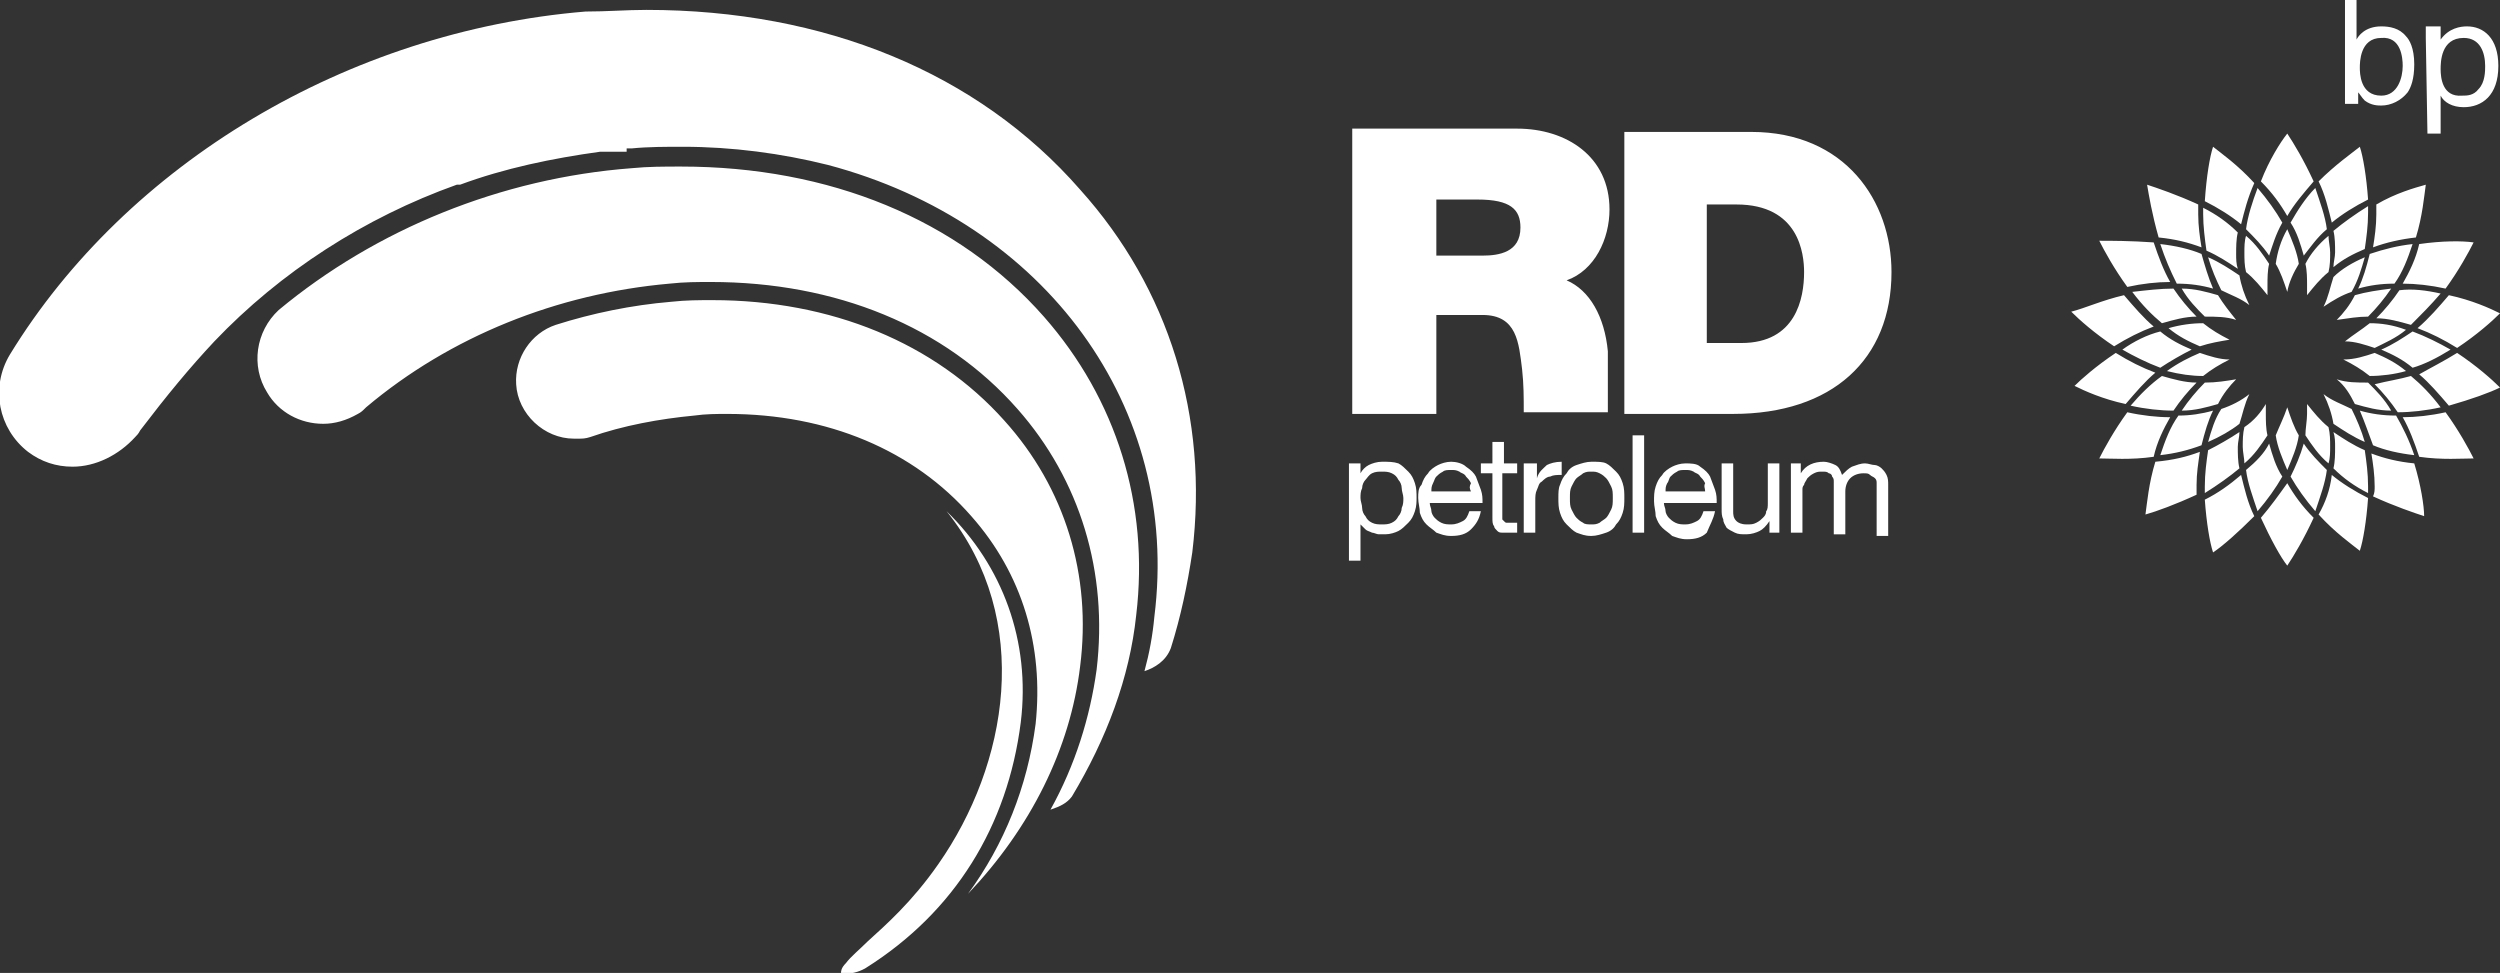
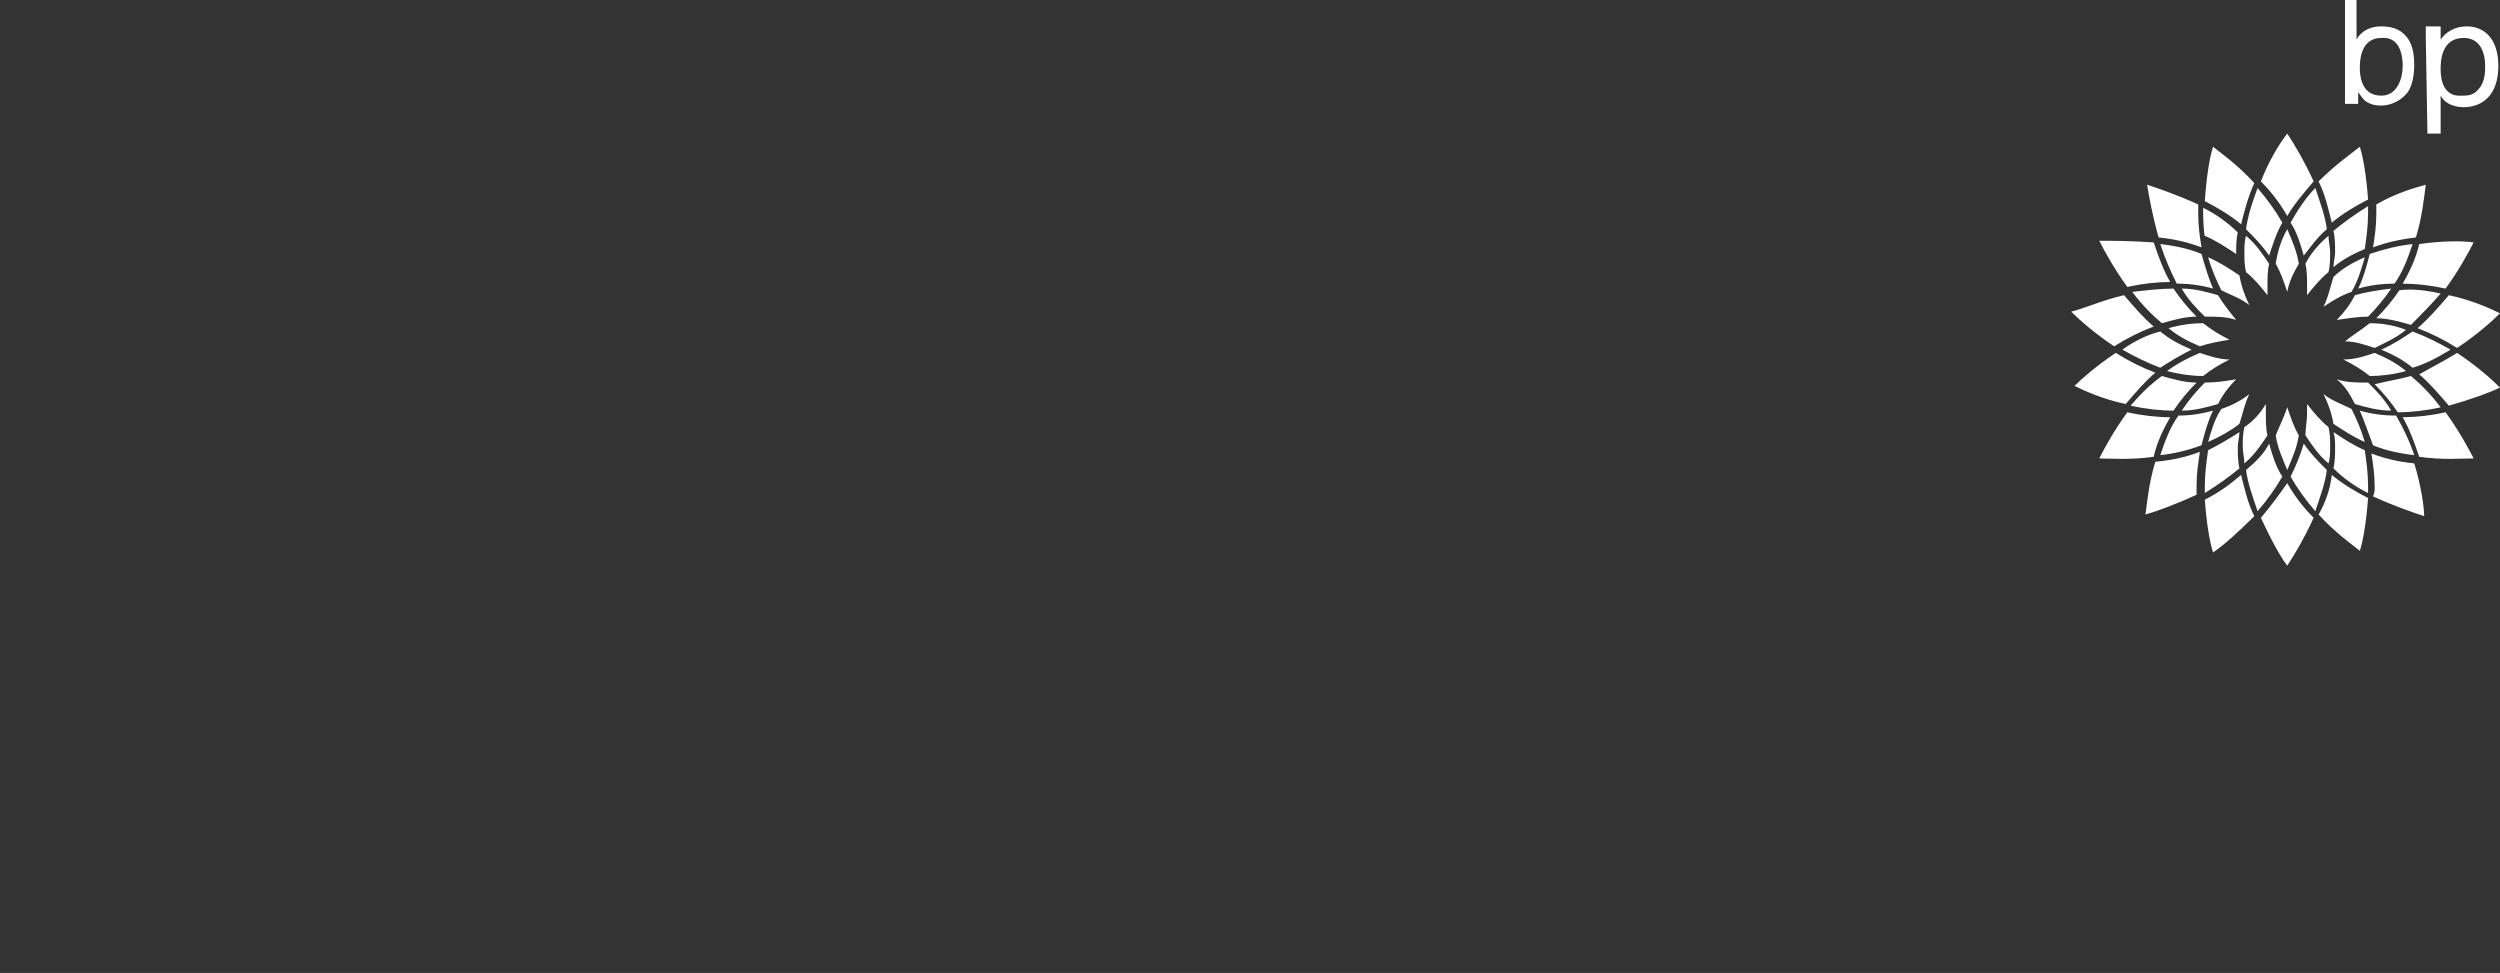
<svg xmlns="http://www.w3.org/2000/svg" version="1.1" id="Layer_1" x="0px" y="0px" viewBox="0 0 151.6 59" style="enable-background:new 0 0 151.6 59;" xml:space="preserve" class="navbar-logo">
  <rect x="0" y="0" width="151.6" height="59" fill="#333333" stroke="none" />
  <style type="text/css">
	.st0{fill:#FFFFFF;}
	.st1{fill-rule:evenodd;clip-rule:evenodd;fill:#FFFFFF;}
</style>
  <g>
-     <path class="st0" d="M85.1,30.2c0,0.2,0,0.4-0.1,0.6c0,0.2-0.1,0.4-0.2,0.5c-0.1,0.2-0.2,0.3-0.4,0.4c-0.2,0.1-0.4,0.1-0.6,0.1   c-0.2,0-0.4,0-0.6-0.1c-0.2-0.1-0.3-0.2-0.4-0.4c-0.1-0.1-0.2-0.3-0.2-0.5c0-0.2-0.1-0.4-0.1-0.6c0-0.2,0-0.4,0.1-0.6   c0-0.2,0.1-0.4,0.2-0.5c0.1-0.1,0.2-0.3,0.4-0.4c0.2-0.1,0.4-0.1,0.6-0.1c0.2,0,0.4,0,0.6,0.1c0.2,0.1,0.3,0.2,0.4,0.4   c0.1,0.1,0.2,0.3,0.2,0.5C85,29.8,85.1,30,85.1,30.2 M81.8,28.1v5.9h0.7v-2.2h0c0.1,0.1,0.2,0.2,0.3,0.3c0.1,0.1,0.2,0.1,0.4,0.2   c0.1,0,0.3,0.1,0.4,0.1c0.1,0,0.2,0,0.4,0c0.3,0,0.6-0.1,0.8-0.2c0.2-0.1,0.4-0.3,0.6-0.5c0.2-0.2,0.3-0.4,0.4-0.7   c0.1-0.3,0.1-0.6,0.1-0.8c0-0.3,0-0.6-0.1-0.9c-0.1-0.3-0.2-0.5-0.4-0.7c-0.2-0.2-0.4-0.4-0.6-0.5C84.5,28,84.2,28,83.8,28   c-0.3,0-0.6,0.1-0.8,0.2c-0.2,0.1-0.4,0.3-0.5,0.5h0v-0.6H81.8z M89.8,31h-0.7c-0.1,0.3-0.2,0.5-0.4,0.6c-0.2,0.1-0.4,0.2-0.7,0.2   c-0.2,0-0.4,0-0.6-0.1c-0.2-0.1-0.3-0.2-0.4-0.3c-0.1-0.1-0.2-0.3-0.2-0.4c0-0.2-0.1-0.3-0.1-0.5h3.2c0-0.3,0-0.5-0.1-0.8   c-0.1-0.3-0.2-0.5-0.3-0.8c-0.1-0.2-0.3-0.4-0.6-0.6C88.7,28.1,88.3,28,88,28c-0.3,0-0.6,0.1-0.8,0.2c-0.2,0.1-0.5,0.3-0.6,0.5   c-0.2,0.2-0.3,0.4-0.4,0.7C86,29.6,86,29.9,86,30.2c0,0.3,0.1,0.6,0.1,0.9c0.1,0.3,0.2,0.5,0.4,0.7c0.2,0.2,0.4,0.3,0.6,0.5   c0.3,0.1,0.5,0.2,0.9,0.2c0.5,0,0.9-0.1,1.2-0.4C89.5,31.8,89.7,31.5,89.8,31 M89.2,29.8h-2.4c0-0.2,0-0.3,0.1-0.5   c0.1-0.2,0.1-0.3,0.2-0.4c0.1-0.1,0.2-0.2,0.4-0.3c0.1-0.1,0.3-0.1,0.5-0.1c0.2,0,0.3,0,0.5,0.1c0.1,0.1,0.3,0.1,0.4,0.3   c0.1,0.1,0.2,0.2,0.3,0.4C89.1,29.5,89.1,29.6,89.2,29.8 M91.2,28.1v-1.3h-0.7v1.3h-0.7v0.6h0.7v2.7c0,0.2,0,0.4,0.1,0.5   c0,0.1,0.1,0.2,0.2,0.3c0.1,0.1,0.2,0.1,0.3,0.1c0.1,0,0.3,0,0.5,0H92v-0.6h-0.3c-0.1,0-0.2,0-0.3,0c-0.1,0-0.1,0-0.2-0.1   c0,0-0.1-0.1-0.1-0.1c0-0.1,0-0.1,0-0.2v-2.6H92v-0.6H91.2z M92.4,28.1v4.2h0.7v-1.9c0-0.3,0-0.5,0.1-0.7c0.1-0.2,0.1-0.4,0.3-0.5   c0.1-0.1,0.3-0.3,0.5-0.3c0.2-0.1,0.4-0.1,0.7-0.1V28c-0.4,0-0.7,0.1-0.9,0.2c-0.2,0.2-0.5,0.4-0.6,0.8h0v-0.9H92.4z M94.5,30.2   c0,0.3,0,0.6,0.1,0.9c0.1,0.3,0.2,0.5,0.4,0.7c0.2,0.2,0.4,0.4,0.6,0.5c0.3,0.1,0.5,0.2,0.9,0.2c0.3,0,0.6-0.1,0.9-0.2   c0.3-0.1,0.5-0.3,0.6-0.5c0.2-0.2,0.3-0.4,0.4-0.7c0.1-0.3,0.1-0.6,0.1-0.9c0-0.3,0-0.6-0.1-0.9c-0.1-0.3-0.2-0.5-0.4-0.7   c-0.2-0.2-0.4-0.4-0.6-0.5C97.2,28,96.9,28,96.5,28c-0.3,0-0.6,0.1-0.9,0.2c-0.3,0.1-0.5,0.3-0.6,0.5c-0.2,0.2-0.3,0.4-0.4,0.7   C94.5,29.6,94.5,29.9,94.5,30.2 M95.2,30.2c0-0.3,0-0.5,0.1-0.7c0.1-0.2,0.2-0.4,0.3-0.5c0.1-0.1,0.3-0.2,0.4-0.3   c0.2-0.1,0.3-0.1,0.5-0.1c0.2,0,0.3,0,0.5,0.1c0.2,0.1,0.3,0.2,0.4,0.3c0.1,0.1,0.2,0.3,0.3,0.5c0.1,0.2,0.1,0.4,0.1,0.7   c0,0.3,0,0.5-0.1,0.7c-0.1,0.2-0.2,0.4-0.3,0.5c-0.1,0.1-0.3,0.2-0.4,0.3c-0.2,0.1-0.3,0.1-0.5,0.1c-0.2,0-0.4,0-0.5-0.1   c-0.2-0.1-0.3-0.2-0.4-0.3c-0.1-0.1-0.2-0.3-0.3-0.5C95.2,30.7,95.2,30.5,95.2,30.2 M99,32.3h0.7v-5.9H99V32.3z M104,31h-0.7   c-0.1,0.3-0.2,0.5-0.4,0.6c-0.2,0.1-0.4,0.2-0.7,0.2c-0.2,0-0.4,0-0.6-0.1c-0.2-0.1-0.3-0.2-0.4-0.3c-0.1-0.1-0.2-0.3-0.2-0.4   c0-0.2-0.1-0.3-0.1-0.5h3.2c0-0.3,0-0.5-0.1-0.8c-0.1-0.3-0.2-0.5-0.3-0.8c-0.1-0.2-0.3-0.4-0.6-0.6c-0.2-0.2-0.6-0.2-0.9-0.2   c-0.3,0-0.6,0.1-0.8,0.2c-0.2,0.1-0.5,0.3-0.6,0.5c-0.2,0.2-0.3,0.4-0.4,0.7c-0.1,0.3-0.1,0.6-0.1,0.9c0,0.3,0.1,0.6,0.1,0.9   c0.1,0.3,0.2,0.5,0.4,0.7c0.2,0.2,0.4,0.3,0.6,0.5c0.3,0.1,0.5,0.2,0.9,0.2c0.5,0,0.9-0.1,1.2-0.4C103.7,31.8,103.9,31.5,104,31    M103.4,29.8h-2.4c0-0.2,0-0.3,0.1-0.5c0.1-0.1,0.1-0.3,0.2-0.4c0.1-0.1,0.2-0.2,0.4-0.3c0.1-0.1,0.3-0.1,0.5-0.1   c0.2,0,0.3,0,0.5,0.1c0.1,0.1,0.3,0.1,0.4,0.3c0.1,0.1,0.2,0.2,0.3,0.4C103.3,29.5,103.4,29.6,103.4,29.8 M107.9,32.3v-4.2h-0.7   v2.4c0,0.2,0,0.4-0.1,0.5c0,0.2-0.1,0.3-0.2,0.4c-0.1,0.1-0.2,0.2-0.4,0.3c-0.2,0.1-0.3,0.1-0.6,0.1c-0.3,0-0.5-0.1-0.6-0.2   c-0.2-0.2-0.2-0.4-0.2-0.6v-2.9h-0.7v2.8c0,0.2,0,0.4,0.1,0.6c0,0.2,0.1,0.3,0.2,0.5c0.1,0.1,0.3,0.2,0.5,0.3   c0.2,0.1,0.4,0.1,0.7,0.1c0.3,0,0.6-0.1,0.8-0.2c0.2-0.1,0.4-0.3,0.6-0.6h0v0.7H107.9z M108.6,28.1v4.2h0.7v-2.6   c0-0.1,0-0.2,0.1-0.3c0-0.1,0.1-0.2,0.2-0.4c0.1-0.1,0.2-0.2,0.4-0.3c0.2-0.1,0.3-0.1,0.5-0.1c0.2,0,0.3,0,0.4,0.1   c0.1,0,0.2,0.1,0.2,0.2c0.1,0.1,0.1,0.2,0.1,0.3c0,0.1,0,0.2,0,0.4v2.8h0.7v-2.6c0-0.3,0.1-0.6,0.3-0.8c0.2-0.2,0.5-0.3,0.8-0.3   c0.2,0,0.3,0,0.4,0.1c0.1,0.1,0.2,0.1,0.3,0.2c0.1,0.1,0.1,0.2,0.1,0.3c0,0.1,0,0.2,0,0.4v2.8h0.7v-3.1c0-0.2,0-0.4-0.1-0.6   c-0.1-0.2-0.2-0.3-0.3-0.4c-0.1-0.1-0.3-0.2-0.4-0.2c-0.2,0-0.4-0.1-0.6-0.1c-0.3,0-0.5,0.1-0.8,0.2c-0.2,0.1-0.4,0.3-0.6,0.5   c-0.1-0.3-0.2-0.5-0.4-0.6c-0.2-0.1-0.5-0.2-0.7-0.2c-0.6,0-1.1,0.2-1.4,0.7h0v-0.6H108.6z M87.1,12.1h2.5c2,0,2.6,0.6,2.6,1.7   c0,1.5-1.3,1.7-2.3,1.7h-2.8V12.1z M81.8,25.1h5.3v-6h2.8c2.1,0,2.2,1.7,2.4,3.3c0.1,0.9,0.1,1.7,0.1,2.6h5.1c0-1,0-2.8,0-3.7   c-0.2-2.1-1.1-3.7-2.5-4.3c1.7-0.6,2.6-2.5,2.6-4.3c0-3.2-2.6-4.9-5.6-4.9h-10V25.1z M103.6,12.4h1.7c3.8,0,4.1,3,4.1,4.1   c0,1.6-0.5,4.3-3.8,4.3h-2.1V12.4z M98.4,25.1h6.7c6,0,9.6-3.3,9.6-8.6c0-4.3-2.8-8.5-8.5-8.5h-7.7V25.1z M71,39.3   c0.6-1.9,1-3.8,1.3-5.8c1-8.2-1.4-16-6.8-22C59.3,4.4,50,0.6,39.2,0.6c-1.2,0-2.4,0.1-3.7,0.1C21.1,1.9,7.7,9.9,0.6,21.5   c-1.2,2-0.7,4.5,1.1,5.9c0.8,0.6,1.7,0.9,2.7,0.9c1.4,0,2.8-0.7,3.8-1.8c0.1-0.1,0.2-0.2,0.3-0.4c1.6-2.1,3-3.8,4.5-5.4   c4-4.2,9.1-7.5,14.7-9.5l0.1,0l0.1,0c2.7-1,5.6-1.6,8.5-2l0.1,0l0.4,0l0.1,0l0.1,0l0.1,0l0.5,0l0.1,0l0.1,0l0.1,0L38,9l0.1,0l0.2,0   c1-0.1,2.1-0.1,3.1-0.1c3,0,6,0.4,8.8,1.1C63.4,13.5,71.6,24.7,70,37.4c-0.1,1.1-0.3,2.2-0.6,3.3C70,40.5,70.7,40.1,71,39.3z    M52.5,58.7c5.4-3.4,8.6-8.6,9.4-14.9c0.6-4.9-1.1-9.5-4.5-12.8c5.3,6.6,3.7,15.4-0.5,21.4c-1.6,2.3-3.2,3.7-4.3,4.7   c-0.5,0.5-1,0.9-1.3,1.3C51,58.7,51,58.9,51,59c0.1,0,0.2,0.1,0.3,0.1C51.6,59,52,59,52.5,58.7z M65,48.3c2.1-3.5,3.5-7.2,3.9-11   c0.8-6.7-1.2-13.1-5.6-18.1c-5.2-5.9-13-9.1-22-9.1c-1,0-2,0-3,0.1c-7.9,0.6-15.5,3.7-21.4,8.6c-1.4,1.3-1.7,3.4-0.7,5   c0.7,1.2,2,1.9,3.4,1.9c0.7,0,1.4-0.2,2.1-0.6c0.2-0.1,0.3-0.2,0.5-0.4c5.1-4.3,11.6-6.9,18.4-7.5c0.9-0.1,1.7-0.1,2.5-0.1   c7.6,0,14.2,2.7,18.6,7.7c3.8,4.3,5.5,9.9,4.8,15.8c-0.4,2.9-1.3,5.8-2.8,8.5C64.3,48.9,64.7,48.7,65,48.3z M65.5,40.4   c0.7-5.5-0.9-10.8-4.6-14.9c-4.2-4.7-10.5-7.3-17.7-7.3c-0.8,0-1.6,0-2.5,0.1c-2.4,0.2-4.8,0.7-7,1.4c-1.5,0.5-2.5,2-2.4,3.6   c0.1,1.8,1.7,3.3,3.5,3.3c0.1,0,0.2,0,0.3,0c0.2,0,0.4,0,0.7-0.1c2-0.7,4.2-1.1,6.3-1.3c0.7-0.1,1.4-0.1,2-0.1   c6.1,0,11.3,2.2,14.8,6.2c3.1,3.5,4.4,7.9,3.9,12.6c-0.5,3.8-1.9,7.3-4.1,10.3C62.5,50.2,64.9,45.4,65.5,40.4z" />
    <g>
-       <path class="st1" d="M145.7,4c0,0.7-0.3,1.8-1.3,1.8c-1.3,0-1.3-1.4-1.3-1.7c0-0.3,0-1.8,1.3-1.8C145.6,2.2,145.7,3.5,145.7,4    L145.7,4z M143.1,0h-0.9v5.5l0,0.8h0.8l0-0.7c0.1,0.1,0.2,0.3,0.4,0.5c0.4,0.3,0.8,0.3,1,0.3c0.6,0,1.2-0.3,1.6-0.8    c0.2-0.3,0.4-0.8,0.4-1.7c0-1-0.3-1.5-0.5-1.7c-0.4-0.5-1-0.6-1.5-0.6c-1,0-1.4,0.6-1.5,0.8V0L143.1,0z M148,4.2    c0-0.4,0-1.9,1.4-1.9c1,0,1.3,0.9,1.3,1.7c0,0.3,0,1-0.4,1.4c-0.3,0.4-0.7,0.4-1,0.4C148.1,5.9,148,4.7,148,4.2L148,4.2z     M147.2,8.1h0.8V5.8c0.2,0.4,0.7,0.7,1.4,0.7c1.1,0,2.1-0.7,2.1-2.5c0-1.7-0.9-2.4-1.9-2.4c-0.4,0-1.1,0.1-1.6,0.8l0-0.8h-0.9    c0,0.4,0,0.5,0,0.7L147.2,8.1L147.2,8.1z M138.7,8.1c0.4,0.6,1,1.6,1.6,2.9c-0.6,0.7-1.2,1.4-1.6,2.1c-0.4-0.7-0.9-1.4-1.6-2.1    C137.6,9.7,138.3,8.6,138.7,8.1L138.7,8.1z M138.7,29.3c0.4,0.7,0.9,1.4,1.6,2.1c-0.6,1.3-1.2,2.3-1.6,2.9c-0.4-0.5-1-1.6-1.6-2.9    C137.7,30.7,138.2,30,138.7,29.3z M134.2,8.9c0.5,0.4,1.5,1.1,2.5,2.2c-0.4,0.9-0.6,1.7-0.8,2.5c-0.6-0.5-1.4-1-2.2-1.4    C133.8,10.7,134,9.5,134.2,8.9L134.2,8.9z M141.4,28.8c0.6,0.5,1.4,1,2.2,1.4c-0.1,1.4-0.3,2.6-0.5,3.2c-0.5-0.4-1.5-1.1-2.5-2.2    C141,30.5,141.3,29.7,141.4,28.8L141.4,28.8z M130.2,11.2c0.6,0.2,1.8,0.6,3.1,1.2c0,0.2,0,0.4,0,0.6c0,0.7,0.1,1.4,0.2,2    c-0.8-0.3-1.6-0.5-2.6-0.6C130.5,13,130.3,11.8,130.2,11.2z M144,29.5c0-0.7-0.1-1.4-0.2-2c0.8,0.3,1.6,0.5,2.6,0.6    c0.4,1.3,0.6,2.6,0.6,3.2c-0.6-0.2-1.8-0.6-3.1-1.2C144,29.9,144,29.7,144,29.5L144,29.5z M130.6,14.7c0.3,0.9,0.6,1.7,1,2.4    c-0.8,0-1.7,0.1-2.6,0.3c-0.8-1.1-1.4-2.2-1.7-2.8C128,14.6,129.2,14.6,130.6,14.7z M148.3,25c0.8,1.1,1.4,2.2,1.7,2.8    c-0.7,0-1.9,0.1-3.3-0.1c-0.3-0.9-0.6-1.7-1-2.4C146.5,25.3,147.4,25.2,148.3,25L148.3,25z M128.8,17.9c0.6,0.7,1.2,1.4,1.8,1.9    c-0.8,0.3-1.6,0.7-2.4,1.2c-1.2-0.8-2.1-1.6-2.6-2.1C126.4,18.7,127.5,18.2,128.8,17.9z M149,21.4c1.2,0.8,2.1,1.6,2.6,2.1    c-0.6,0.3-1.7,0.7-3.1,1.1c-0.6-0.7-1.2-1.4-1.8-1.9C147.4,22.3,148.2,21.9,149,21.4L149,21.4z M128.3,21.4    c0.8,0.5,1.6,0.9,2.4,1.2c-0.6,0.5-1.2,1.2-1.8,1.9c-1.4-0.3-2.5-0.8-3.1-1.1C126.2,23,127.1,22.2,128.3,21.4z M148.5,17.9    c1.4,0.3,2.5,0.8,3.1,1.1c-0.5,0.5-1.4,1.3-2.6,2.1c-0.8-0.5-1.6-0.9-2.4-1.2C147.3,19.3,147.9,18.6,148.5,17.9L148.5,17.9z     M129,25c0.9,0.2,1.8,0.3,2.6,0.3c-0.4,0.7-0.8,1.5-1,2.4c-1.4,0.2-2.6,0.1-3.3,0.1C127.6,27.2,128.2,26.1,129,25L129,25z     M150,14.7c-0.3,0.6-0.9,1.7-1.7,2.8c-0.9-0.2-1.8-0.3-2.6-0.3c0.4-0.7,0.8-1.5,1-2.4C148.1,14.6,149.3,14.6,150,14.7L150,14.7z     M133.4,27.4c-0.1,0.7-0.2,1.3-0.2,2c0,0.2,0,0.4,0,0.6c-1.3,0.6-2.4,1-3.1,1.2c0.1-0.7,0.2-1.9,0.6-3.2    C131.8,27.9,132.6,27.7,133.4,27.4L133.4,27.4z M147.1,11.2c-0.1,0.7-0.2,1.9-0.6,3.2c-0.9,0.1-1.8,0.3-2.6,0.6    c0.1-0.6,0.2-1.3,0.2-2c0-0.2,0-0.4,0-0.6C145.3,11.7,146.4,11.4,147.1,11.2z M135.9,28.8c0.2,0.8,0.4,1.7,0.8,2.5    c-1,1-1.9,1.8-2.5,2.2c-0.2-0.6-0.4-1.8-0.5-3.2C134.5,29.9,135.2,29.4,135.9,28.8L135.9,28.8z M143.1,8.9    c0.2,0.6,0.4,1.8,0.5,3.2c-0.8,0.4-1.6,0.9-2.2,1.4c-0.2-0.8-0.4-1.7-0.8-2.5C141.6,10,142.6,9.3,143.1,8.9L143.1,8.9z     M136.9,11.4c0.6,0.7,1.1,1.4,1.5,2.1c-0.4,0.7-0.6,1.4-0.8,2c-0.4-0.6-0.9-1.1-1.4-1.6C136.3,13.1,136.6,12.2,136.9,11.4    L136.9,11.4z M139.7,26.9c0.4,0.6,0.9,1.1,1.4,1.6c-0.1,0.8-0.4,1.6-0.7,2.5c-0.6-0.7-1.1-1.4-1.5-2.1    C139.2,28.3,139.5,27.6,139.7,26.9L139.7,26.9z M133.6,13c0-0.1,0-0.3,0-0.4c0.8,0.4,1.5,0.9,2.1,1.5c-0.1,0.4-0.1,0.9-0.1,1.3    c0,0.3,0,0.6,0.1,0.9c-0.6-0.4-1.2-0.8-1.9-1.1C133.7,14.5,133.6,13.7,133.6,13L133.6,13z M141.6,27.1c0-0.3,0-0.6-0.1-0.9    c0.6,0.4,1.2,0.8,1.9,1.1c0.1,0.7,0.2,1.4,0.2,2.2c0,0.1,0,0.3,0,0.4c-0.8-0.4-1.5-0.9-2.1-1.5C141.6,28,141.6,27.5,141.6,27.1    L141.6,27.1z M131,14.8c0.9,0.1,1.8,0.3,2.5,0.6c0.2,0.7,0.4,1.4,0.7,2.1c-0.7-0.2-1.4-0.3-2.2-0.3    C131.6,16.4,131.3,15.7,131,14.8L131,14.8z M143.1,24.9c0.7,0.2,1.4,0.3,2.2,0.3c0.4,0.7,0.8,1.5,1.1,2.4    c-0.9-0.1-1.8-0.3-2.5-0.6C143.6,26.2,143.4,25.6,143.1,24.9L143.1,24.9z M131.8,17.5c0.4,0.6,0.9,1.2,1.4,1.7    c-0.7,0-1.4,0.2-2.1,0.4c-0.6-0.5-1.2-1.1-1.8-1.9C130.2,17.6,131,17.5,131.8,17.5z M146.2,22.8c0.6,0.5,1.2,1.1,1.8,1.9    c-0.9,0.2-1.8,0.3-2.6,0.3c-0.4-0.6-0.9-1.2-1.4-1.7C144.8,23.1,145.5,23,146.2,22.8z M131,20.1c0.6,0.5,1.2,0.8,1.9,1.1    c-0.6,0.3-1.3,0.7-1.9,1.1c-0.8-0.3-1.6-0.7-2.3-1.1C129.4,20.7,130.2,20.3,131,20.1L131,20.1z M146.3,20.1    c0.8,0.3,1.6,0.7,2.3,1.1c-0.8,0.5-1.6,0.9-2.3,1.1c-0.6-0.5-1.2-0.8-1.9-1.1C145.1,20.9,145.7,20.5,146.3,20.1L146.3,20.1z     M131.1,22.8c0.7,0.2,1.4,0.4,2.1,0.4c-0.5,0.5-1,1.1-1.4,1.7c-0.8,0-1.7-0.1-2.6-0.3C129.8,23.9,130.4,23.3,131.1,22.8    L131.1,22.8z M148,17.8c-0.6,0.7-1.2,1.3-1.8,1.9c-0.7-0.2-1.4-0.4-2.1-0.4c0.5-0.5,1-1.1,1.4-1.7C146.3,17.5,147.1,17.6,148,17.8    L148,17.8z M134.2,24.9c-0.3,0.6-0.5,1.3-0.7,2.1c-0.8,0.3-1.6,0.5-2.5,0.6c0.3-0.9,0.6-1.7,1.1-2.4    C132.8,25.2,133.5,25.1,134.2,24.9L134.2,24.9z M146.3,14.8c-0.3,0.9-0.6,1.7-1.1,2.4c-0.8,0-1.5,0.1-2.2,0.3    c0.3-0.6,0.5-1.3,0.7-2.1C144.6,15.1,145.4,14.9,146.3,14.8L146.3,14.8z M137.6,26.9c0.2,0.7,0.4,1.4,0.8,2    c-0.4,0.7-0.9,1.4-1.5,2.1c-0.3-0.9-0.6-1.7-0.7-2.5C136.8,28,137.3,27.5,137.6,26.9L137.6,26.9z M135.8,26.2    c0,0.3-0.1,0.6-0.1,0.9c0,0.4,0,0.9,0.1,1.3c-0.6,0.5-1.3,1-2.1,1.5c0-0.1,0-0.3,0-0.4c0-0.8,0.1-1.5,0.2-2.2    C134.5,27,135.2,26.6,135.8,26.2z M140.4,11.4c0.3,0.9,0.6,1.7,0.7,2.5c-0.6,0.5-1,1.1-1.4,1.6c-0.2-0.7-0.4-1.4-0.8-2    C139.3,12.8,139.8,12,140.4,11.4z M143.6,12.5c0,0.1,0,0.3,0,0.4c0,0.8-0.1,1.5-0.2,2.2c-0.7,0.3-1.3,0.6-1.9,1.1    c0-0.3,0.1-0.6,0.1-0.9c0-0.4,0-0.9-0.1-1.3C142.1,13.5,142.8,13,143.6,12.5z M136.1,15.3c0-0.3,0-0.7,0.1-1    c0.6,0.5,1,1.1,1.4,1.7c-0.1,0.4-0.1,0.9-0.1,1.3c0,0.2,0,0.4,0,0.6c-0.4-0.5-0.8-1-1.3-1.4C136.1,16.1,136.1,15.7,136.1,15.3z     M139.9,25.1c0-0.2,0-0.4,0-0.6c0.4,0.5,0.8,1,1.3,1.4c0.1,0.4,0.1,0.8,0.1,1.2c0,0.3,0,0.7-0.1,1c-0.6-0.5-1-1.1-1.4-1.7    C139.8,26,139.9,25.5,139.9,25.1L139.9,25.1z M133.9,15.6c0.7,0.3,1.3,0.7,1.9,1.1c0.1,0.6,0.3,1.2,0.6,1.8    c-0.5-0.4-1.1-0.6-1.7-0.9C134.4,17,134.1,16.3,133.9,15.6z M140.9,23.9c0.5,0.4,1.1,0.6,1.7,0.9c0.3,0.6,0.6,1.3,0.8,2    c-0.7-0.3-1.3-0.7-1.9-1.1C141.4,25.1,141.2,24.5,140.9,23.9L140.9,23.9z M132.3,17.5c0.8,0,1.5,0.2,2.2,0.4    c0.3,0.5,0.7,1,1.1,1.5c-0.6-0.2-1.2-0.2-1.9-0.2C133.2,18.7,132.7,18.2,132.3,17.5z M141.7,23c0.6,0.2,1.2,0.2,1.9,0.2    c0.5,0.5,1,1,1.4,1.7c-0.8,0-1.5-0.2-2.2-0.4C142.5,23.9,142.2,23.4,141.7,23L141.7,23z M133.6,19.6c0.5,0.4,1,0.7,1.6,1    c-0.6,0.1-1.2,0.2-1.8,0.4c-0.7-0.3-1.3-0.6-1.9-1.1C132.2,19.7,132.9,19.6,133.6,19.6z M144,21.4c0.7,0.3,1.3,0.6,1.9,1.1    c-0.7,0.2-1.5,0.3-2.2,0.3c-0.5-0.4-1-0.7-1.6-1C142.8,21.8,143.4,21.6,144,21.4z M133.4,21.4c0.6,0.2,1.2,0.4,1.8,0.4    c-0.6,0.3-1.1,0.6-1.6,1c-0.7,0-1.4-0.1-2.2-0.3C132.1,22,132.7,21.7,133.4,21.4z M143.7,19.6c0.7,0,1.4,0.1,2.2,0.4    c-0.6,0.5-1.3,0.8-1.9,1.1c-0.6-0.2-1.2-0.4-1.8-0.4C142.7,20.3,143.2,20,143.7,19.6z M135.6,23c-0.4,0.4-0.8,0.9-1.1,1.5    c-0.7,0.2-1.4,0.4-2.2,0.4c0.4-0.6,0.9-1.2,1.4-1.7C134.4,23.2,135,23.1,135.6,23L135.6,23z M145,17.5c-0.4,0.6-0.9,1.2-1.4,1.7    c-0.6,0-1.2,0.1-1.9,0.2c0.4-0.4,0.8-0.9,1.1-1.5C143.5,17.7,144.2,17.6,145,17.5z M138.7,24.7c0.2,0.6,0.4,1.2,0.7,1.7    c-0.1,0.7-0.4,1.4-0.7,2.1c-0.3-0.7-0.6-1.4-0.7-2.1C138.2,25.9,138.5,25.3,138.7,24.7z M137.4,24.5c0,0.2,0,0.4,0,0.6    c0,0.4,0,0.9,0.1,1.3c-0.4,0.6-0.8,1.2-1.4,1.7c0-0.3-0.1-0.7-0.1-1c0-0.4,0-0.8,0.1-1.2C136.7,25.5,137.1,25,137.4,24.5    L137.4,24.5z M136.4,23.9c-0.3,0.6-0.4,1.2-0.6,1.8c-0.5,0.4-1.2,0.8-1.9,1.1c0.2-0.7,0.4-1.4,0.8-2    C135.3,24.6,135.9,24.3,136.4,23.9z M138.7,13.9c0.3,0.7,0.6,1.4,0.7,2.1c-0.3,0.5-0.6,1.1-0.7,1.7c-0.2-0.6-0.4-1.2-0.7-1.7    C138.1,15.3,138.3,14.6,138.7,13.9z M141.2,14.3c0,0.3,0.1,0.7,0.1,1c0,0.4,0,0.8-0.1,1.2c-0.5,0.4-0.9,0.9-1.3,1.4    c0-0.2,0-0.4,0-0.6c0-0.4,0-0.9-0.1-1.3C140.1,15.4,140.6,14.8,141.2,14.3L141.2,14.3z M143.4,15.6c-0.2,0.7-0.4,1.4-0.8,2.1    c-0.6,0.2-1.1,0.5-1.7,0.9c0.3-0.6,0.4-1.2,0.6-1.8C142,16.3,142.7,15.9,143.4,15.6z" />
+       <path class="st1" d="M145.7,4c0,0.7-0.3,1.8-1.3,1.8c-1.3,0-1.3-1.4-1.3-1.7c0-0.3,0-1.8,1.3-1.8C145.6,2.2,145.7,3.5,145.7,4    L145.7,4z M143.1,0h-0.9v5.5l0,0.8h0.8l0-0.7c0.1,0.1,0.2,0.3,0.4,0.5c0.4,0.3,0.8,0.3,1,0.3c0.6,0,1.2-0.3,1.6-0.8    c0.2-0.3,0.4-0.8,0.4-1.7c0-1-0.3-1.5-0.5-1.7c-0.4-0.5-1-0.6-1.5-0.6c-1,0-1.4,0.6-1.5,0.8V0L143.1,0z M148,4.2    c0-0.4,0-1.9,1.4-1.9c1,0,1.3,0.9,1.3,1.7c0,0.3,0,1-0.4,1.4c-0.3,0.4-0.7,0.4-1,0.4C148.1,5.9,148,4.7,148,4.2L148,4.2z     M147.2,8.1h0.8V5.8c0.2,0.4,0.7,0.7,1.4,0.7c1.1,0,2.1-0.7,2.1-2.5c0-1.7-0.9-2.4-1.9-2.4c-0.4,0-1.1,0.1-1.6,0.8l0-0.8h-0.9    c0,0.4,0,0.5,0,0.7L147.2,8.1L147.2,8.1z M138.7,8.1c0.4,0.6,1,1.6,1.6,2.9c-0.6,0.7-1.2,1.4-1.6,2.1c-0.4-0.7-0.9-1.4-1.6-2.1    C137.6,9.7,138.3,8.6,138.7,8.1L138.7,8.1z M138.7,29.3c0.4,0.7,0.9,1.4,1.6,2.1c-0.6,1.3-1.2,2.3-1.6,2.9c-0.4-0.5-1-1.6-1.6-2.9    C137.7,30.7,138.2,30,138.7,29.3z M134.2,8.9c0.5,0.4,1.5,1.1,2.5,2.2c-0.4,0.9-0.6,1.7-0.8,2.5c-0.6-0.5-1.4-1-2.2-1.4    C133.8,10.7,134,9.5,134.2,8.9L134.2,8.9z M141.4,28.8c0.6,0.5,1.4,1,2.2,1.4c-0.1,1.4-0.3,2.6-0.5,3.2c-0.5-0.4-1.5-1.1-2.5-2.2    C141,30.5,141.3,29.7,141.4,28.8L141.4,28.8z M130.2,11.2c0.6,0.2,1.8,0.6,3.1,1.2c0,0.2,0,0.4,0,0.6c0,0.7,0.1,1.4,0.2,2    c-0.8-0.3-1.6-0.5-2.6-0.6C130.5,13,130.3,11.8,130.2,11.2z M144,29.5c0-0.7-0.1-1.4-0.2-2c0.8,0.3,1.6,0.5,2.6,0.6    c0.4,1.3,0.6,2.6,0.6,3.2c-0.6-0.2-1.8-0.6-3.1-1.2C144,29.9,144,29.7,144,29.5L144,29.5z M130.6,14.7c0.3,0.9,0.6,1.7,1,2.4    c-0.8,0-1.7,0.1-2.6,0.3c-0.8-1.1-1.4-2.2-1.7-2.8C128,14.6,129.2,14.6,130.6,14.7z M148.3,25c0.8,1.1,1.4,2.2,1.7,2.8    c-0.7,0-1.9,0.1-3.3-0.1c-0.3-0.9-0.6-1.7-1-2.4C146.5,25.3,147.4,25.2,148.3,25L148.3,25z M128.8,17.9c0.6,0.7,1.2,1.4,1.8,1.9    c-0.8,0.3-1.6,0.7-2.4,1.2c-1.2-0.8-2.1-1.6-2.6-2.1C126.4,18.7,127.5,18.2,128.8,17.9z M149,21.4c1.2,0.8,2.1,1.6,2.6,2.1    c-0.6,0.3-1.7,0.7-3.1,1.1c-0.6-0.7-1.2-1.4-1.8-1.9C147.4,22.3,148.2,21.9,149,21.4L149,21.4z M128.3,21.4    c0.8,0.5,1.6,0.9,2.4,1.2c-0.6,0.5-1.2,1.2-1.8,1.9c-1.4-0.3-2.5-0.8-3.1-1.1C126.2,23,127.1,22.2,128.3,21.4z M148.5,17.9    c1.4,0.3,2.5,0.8,3.1,1.1c-0.5,0.5-1.4,1.3-2.6,2.1c-0.8-0.5-1.6-0.9-2.4-1.2C147.3,19.3,147.9,18.6,148.5,17.9L148.5,17.9z     M129,25c0.9,0.2,1.8,0.3,2.6,0.3c-0.4,0.7-0.8,1.5-1,2.4c-1.4,0.2-2.6,0.1-3.3,0.1C127.6,27.2,128.2,26.1,129,25L129,25z     M150,14.7c-0.3,0.6-0.9,1.7-1.7,2.8c-0.9-0.2-1.8-0.3-2.6-0.3c0.4-0.7,0.8-1.5,1-2.4C148.1,14.6,149.3,14.6,150,14.7L150,14.7z     M133.4,27.4c-0.1,0.7-0.2,1.3-0.2,2c0,0.2,0,0.4,0,0.6c-1.3,0.6-2.4,1-3.1,1.2c0.1-0.7,0.2-1.9,0.6-3.2    C131.8,27.9,132.6,27.7,133.4,27.4L133.4,27.4z M147.1,11.2c-0.1,0.7-0.2,1.9-0.6,3.2c-0.9,0.1-1.8,0.3-2.6,0.6    c0.1-0.6,0.2-1.3,0.2-2c0-0.2,0-0.4,0-0.6C145.3,11.7,146.4,11.4,147.1,11.2z M135.9,28.8c0.2,0.8,0.4,1.7,0.8,2.5    c-1,1-1.9,1.8-2.5,2.2c-0.2-0.6-0.4-1.8-0.5-3.2C134.5,29.9,135.2,29.4,135.9,28.8L135.9,28.8z M143.1,8.9    c0.2,0.6,0.4,1.8,0.5,3.2c-0.8,0.4-1.6,0.9-2.2,1.4c-0.2-0.8-0.4-1.7-0.8-2.5C141.6,10,142.6,9.3,143.1,8.9L143.1,8.9z     M136.9,11.4c0.6,0.7,1.1,1.4,1.5,2.1c-0.4,0.7-0.6,1.4-0.8,2c-0.4-0.6-0.9-1.1-1.4-1.6C136.3,13.1,136.6,12.2,136.9,11.4    L136.9,11.4z M139.7,26.9c0.4,0.6,0.9,1.1,1.4,1.6c-0.1,0.8-0.4,1.6-0.7,2.5c-0.6-0.7-1.1-1.4-1.5-2.1    C139.2,28.3,139.5,27.6,139.7,26.9L139.7,26.9z M133.6,13c0-0.1,0-0.3,0-0.4c0.8,0.4,1.5,0.9,2.1,1.5c-0.1,0.4-0.1,0.9-0.1,1.3    c-0.6-0.4-1.2-0.8-1.9-1.1C133.7,14.5,133.6,13.7,133.6,13L133.6,13z M141.6,27.1c0-0.3,0-0.6-0.1-0.9    c0.6,0.4,1.2,0.8,1.9,1.1c0.1,0.7,0.2,1.4,0.2,2.2c0,0.1,0,0.3,0,0.4c-0.8-0.4-1.5-0.9-2.1-1.5C141.6,28,141.6,27.5,141.6,27.1    L141.6,27.1z M131,14.8c0.9,0.1,1.8,0.3,2.5,0.6c0.2,0.7,0.4,1.4,0.7,2.1c-0.7-0.2-1.4-0.3-2.2-0.3    C131.6,16.4,131.3,15.7,131,14.8L131,14.8z M143.1,24.9c0.7,0.2,1.4,0.3,2.2,0.3c0.4,0.7,0.8,1.5,1.1,2.4    c-0.9-0.1-1.8-0.3-2.5-0.6C143.6,26.2,143.4,25.6,143.1,24.9L143.1,24.9z M131.8,17.5c0.4,0.6,0.9,1.2,1.4,1.7    c-0.7,0-1.4,0.2-2.1,0.4c-0.6-0.5-1.2-1.1-1.8-1.9C130.2,17.6,131,17.5,131.8,17.5z M146.2,22.8c0.6,0.5,1.2,1.1,1.8,1.9    c-0.9,0.2-1.8,0.3-2.6,0.3c-0.4-0.6-0.9-1.2-1.4-1.7C144.8,23.1,145.5,23,146.2,22.8z M131,20.1c0.6,0.5,1.2,0.8,1.9,1.1    c-0.6,0.3-1.3,0.7-1.9,1.1c-0.8-0.3-1.6-0.7-2.3-1.1C129.4,20.7,130.2,20.3,131,20.1L131,20.1z M146.3,20.1    c0.8,0.3,1.6,0.7,2.3,1.1c-0.8,0.5-1.6,0.9-2.3,1.1c-0.6-0.5-1.2-0.8-1.9-1.1C145.1,20.9,145.7,20.5,146.3,20.1L146.3,20.1z     M131.1,22.8c0.7,0.2,1.4,0.4,2.1,0.4c-0.5,0.5-1,1.1-1.4,1.7c-0.8,0-1.7-0.1-2.6-0.3C129.8,23.9,130.4,23.3,131.1,22.8    L131.1,22.8z M148,17.8c-0.6,0.7-1.2,1.3-1.8,1.9c-0.7-0.2-1.4-0.4-2.1-0.4c0.5-0.5,1-1.1,1.4-1.7C146.3,17.5,147.1,17.6,148,17.8    L148,17.8z M134.2,24.9c-0.3,0.6-0.5,1.3-0.7,2.1c-0.8,0.3-1.6,0.5-2.5,0.6c0.3-0.9,0.6-1.7,1.1-2.4    C132.8,25.2,133.5,25.1,134.2,24.9L134.2,24.9z M146.3,14.8c-0.3,0.9-0.6,1.7-1.1,2.4c-0.8,0-1.5,0.1-2.2,0.3    c0.3-0.6,0.5-1.3,0.7-2.1C144.6,15.1,145.4,14.9,146.3,14.8L146.3,14.8z M137.6,26.9c0.2,0.7,0.4,1.4,0.8,2    c-0.4,0.7-0.9,1.4-1.5,2.1c-0.3-0.9-0.6-1.7-0.7-2.5C136.8,28,137.3,27.5,137.6,26.9L137.6,26.9z M135.8,26.2    c0,0.3-0.1,0.6-0.1,0.9c0,0.4,0,0.9,0.1,1.3c-0.6,0.5-1.3,1-2.1,1.5c0-0.1,0-0.3,0-0.4c0-0.8,0.1-1.5,0.2-2.2    C134.5,27,135.2,26.6,135.8,26.2z M140.4,11.4c0.3,0.9,0.6,1.7,0.7,2.5c-0.6,0.5-1,1.1-1.4,1.6c-0.2-0.7-0.4-1.4-0.8-2    C139.3,12.8,139.8,12,140.4,11.4z M143.6,12.5c0,0.1,0,0.3,0,0.4c0,0.8-0.1,1.5-0.2,2.2c-0.7,0.3-1.3,0.6-1.9,1.1    c0-0.3,0.1-0.6,0.1-0.9c0-0.4,0-0.9-0.1-1.3C142.1,13.5,142.8,13,143.6,12.5z M136.1,15.3c0-0.3,0-0.7,0.1-1    c0.6,0.5,1,1.1,1.4,1.7c-0.1,0.4-0.1,0.9-0.1,1.3c0,0.2,0,0.4,0,0.6c-0.4-0.5-0.8-1-1.3-1.4C136.1,16.1,136.1,15.7,136.1,15.3z     M139.9,25.1c0-0.2,0-0.4,0-0.6c0.4,0.5,0.8,1,1.3,1.4c0.1,0.4,0.1,0.8,0.1,1.2c0,0.3,0,0.7-0.1,1c-0.6-0.5-1-1.1-1.4-1.7    C139.8,26,139.9,25.5,139.9,25.1L139.9,25.1z M133.9,15.6c0.7,0.3,1.3,0.7,1.9,1.1c0.1,0.6,0.3,1.2,0.6,1.8    c-0.5-0.4-1.1-0.6-1.7-0.9C134.4,17,134.1,16.3,133.9,15.6z M140.9,23.9c0.5,0.4,1.1,0.6,1.7,0.9c0.3,0.6,0.6,1.3,0.8,2    c-0.7-0.3-1.3-0.7-1.9-1.1C141.4,25.1,141.2,24.5,140.9,23.9L140.9,23.9z M132.3,17.5c0.8,0,1.5,0.2,2.2,0.4    c0.3,0.5,0.7,1,1.1,1.5c-0.6-0.2-1.2-0.2-1.9-0.2C133.2,18.7,132.7,18.2,132.3,17.5z M141.7,23c0.6,0.2,1.2,0.2,1.9,0.2    c0.5,0.5,1,1,1.4,1.7c-0.8,0-1.5-0.2-2.2-0.4C142.5,23.9,142.2,23.4,141.7,23L141.7,23z M133.6,19.6c0.5,0.4,1,0.7,1.6,1    c-0.6,0.1-1.2,0.2-1.8,0.4c-0.7-0.3-1.3-0.6-1.9-1.1C132.2,19.7,132.9,19.6,133.6,19.6z M144,21.4c0.7,0.3,1.3,0.6,1.9,1.1    c-0.7,0.2-1.5,0.3-2.2,0.3c-0.5-0.4-1-0.7-1.6-1C142.8,21.8,143.4,21.6,144,21.4z M133.4,21.4c0.6,0.2,1.2,0.4,1.8,0.4    c-0.6,0.3-1.1,0.6-1.6,1c-0.7,0-1.4-0.1-2.2-0.3C132.1,22,132.7,21.7,133.4,21.4z M143.7,19.6c0.7,0,1.4,0.1,2.2,0.4    c-0.6,0.5-1.3,0.8-1.9,1.1c-0.6-0.2-1.2-0.4-1.8-0.4C142.7,20.3,143.2,20,143.7,19.6z M135.6,23c-0.4,0.4-0.8,0.9-1.1,1.5    c-0.7,0.2-1.4,0.4-2.2,0.4c0.4-0.6,0.9-1.2,1.4-1.7C134.4,23.2,135,23.1,135.6,23L135.6,23z M145,17.5c-0.4,0.6-0.9,1.2-1.4,1.7    c-0.6,0-1.2,0.1-1.9,0.2c0.4-0.4,0.8-0.9,1.1-1.5C143.5,17.7,144.2,17.6,145,17.5z M138.7,24.7c0.2,0.6,0.4,1.2,0.7,1.7    c-0.1,0.7-0.4,1.4-0.7,2.1c-0.3-0.7-0.6-1.4-0.7-2.1C138.2,25.9,138.5,25.3,138.7,24.7z M137.4,24.5c0,0.2,0,0.4,0,0.6    c0,0.4,0,0.9,0.1,1.3c-0.4,0.6-0.8,1.2-1.4,1.7c0-0.3-0.1-0.7-0.1-1c0-0.4,0-0.8,0.1-1.2C136.7,25.5,137.1,25,137.4,24.5    L137.4,24.5z M136.4,23.9c-0.3,0.6-0.4,1.2-0.6,1.8c-0.5,0.4-1.2,0.8-1.9,1.1c0.2-0.7,0.4-1.4,0.8-2    C135.3,24.6,135.9,24.3,136.4,23.9z M138.7,13.9c0.3,0.7,0.6,1.4,0.7,2.1c-0.3,0.5-0.6,1.1-0.7,1.7c-0.2-0.6-0.4-1.2-0.7-1.7    C138.1,15.3,138.3,14.6,138.7,13.9z M141.2,14.3c0,0.3,0.1,0.7,0.1,1c0,0.4,0,0.8-0.1,1.2c-0.5,0.4-0.9,0.9-1.3,1.4    c0-0.2,0-0.4,0-0.6c0-0.4,0-0.9-0.1-1.3C140.1,15.4,140.6,14.8,141.2,14.3L141.2,14.3z M143.4,15.6c-0.2,0.7-0.4,1.4-0.8,2.1    c-0.6,0.2-1.1,0.5-1.7,0.9c0.3-0.6,0.4-1.2,0.6-1.8C142,16.3,142.7,15.9,143.4,15.6z" />
    </g>
  </g>
</svg>